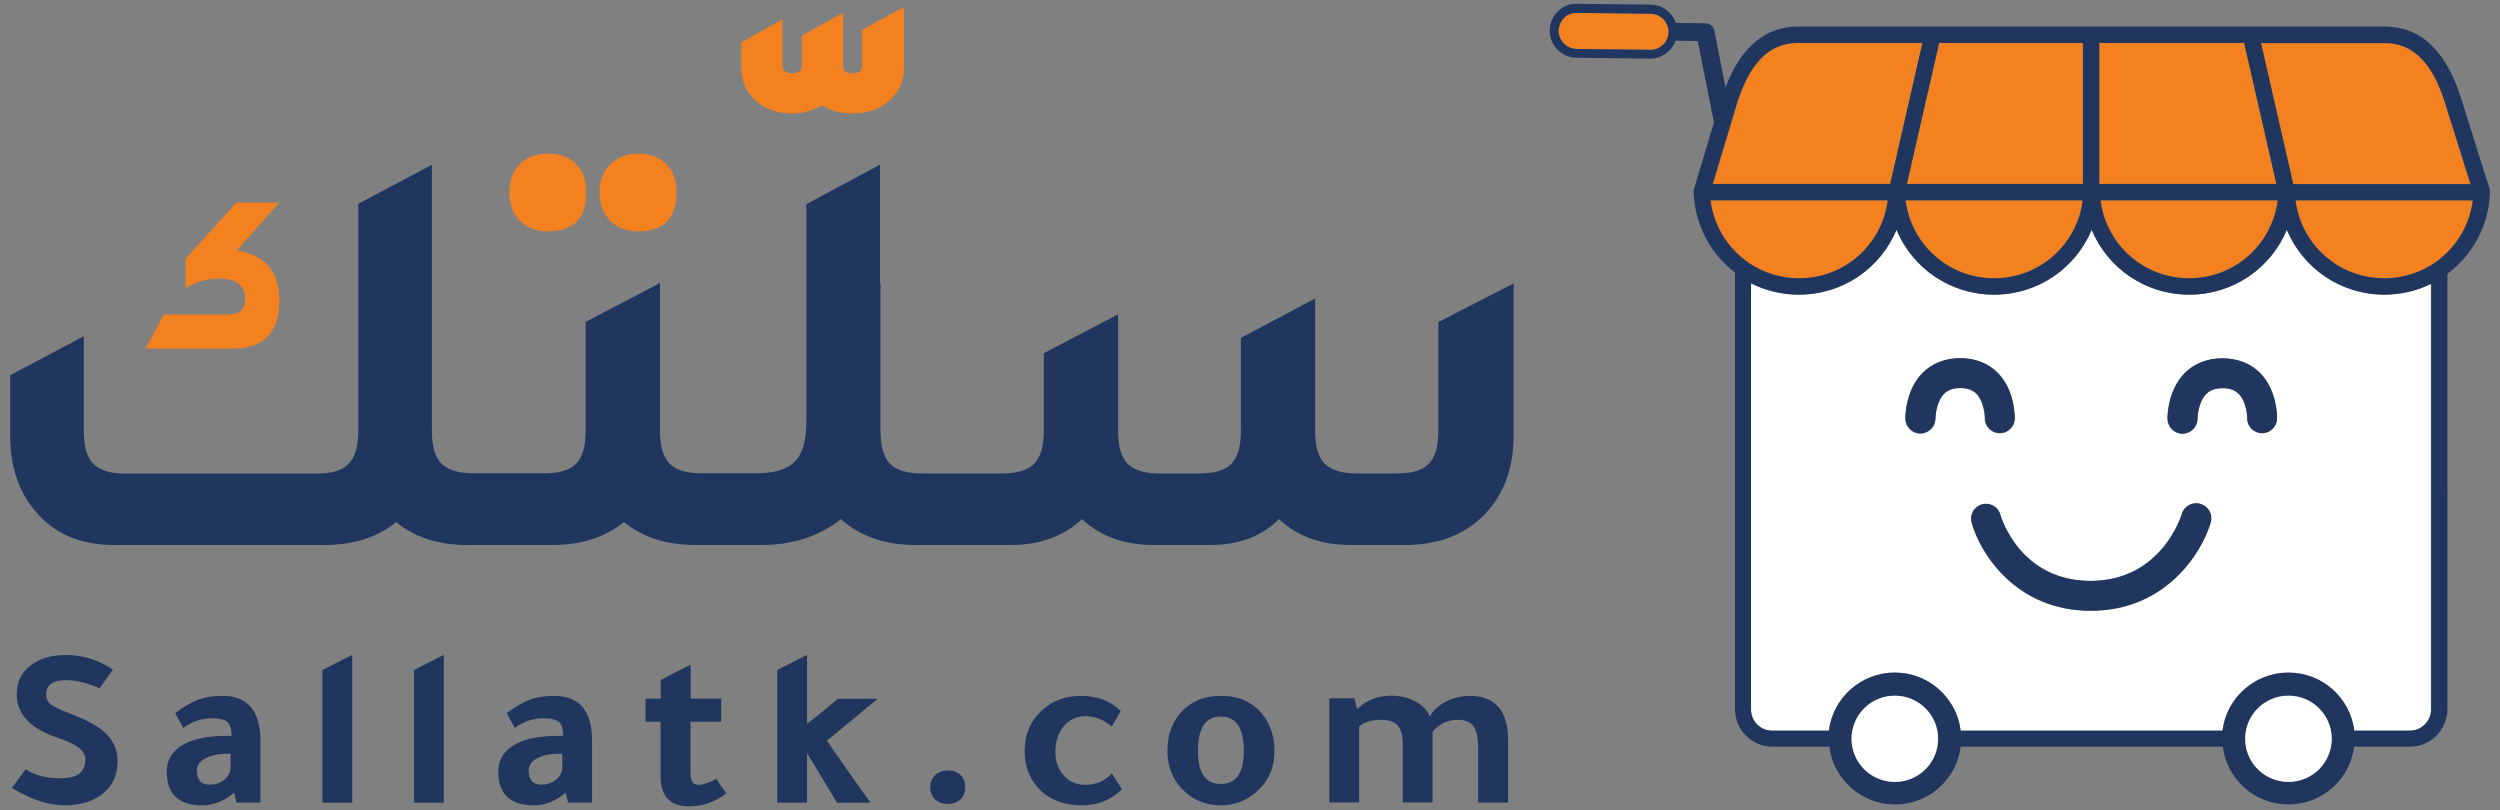
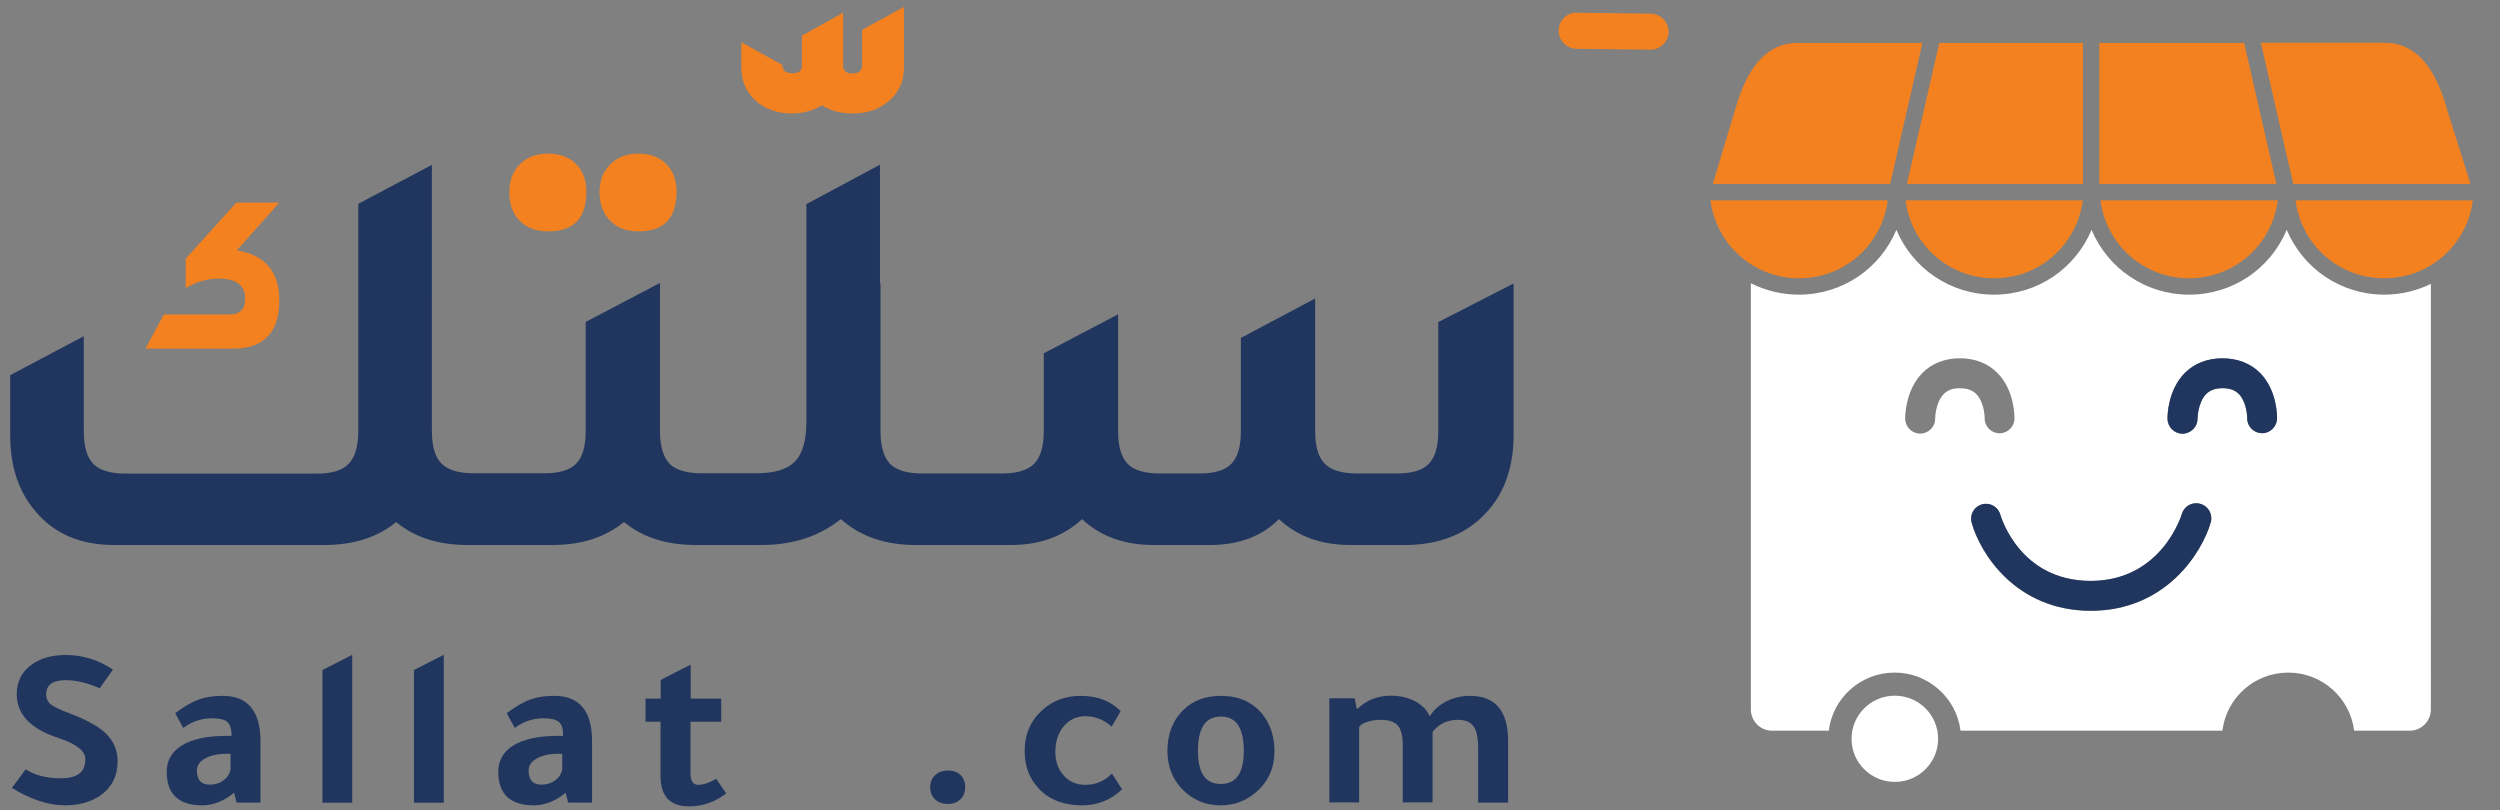
<svg xmlns="http://www.w3.org/2000/svg" version="1.1" id="Layer_1" x="0px" y="0px" viewBox="0 0 145 47" style="enable-background:new 0 0 145 47;" xml:space="preserve">
  <rect x="0" y="0" width="145" height="47" fill="#808080" stroke="none" />
  <style type="text/css">
	.st0{fill:#F38120;}
	.st1{fill:#21365F;}
	.st2{fill:#FFFFFF;}
</style>
  <g id="Logo">
    <g>
      <path class="st0" d="M16.2,17.42c0-1.66-0.82-2.63-2.46-2.9l2.46-2.77h-2.49l-2.94,3.25v1.71c0.59-0.36,1.23-0.55,1.91-0.55    c1.03,0,1.54,0.39,1.54,1.16c0,0.62-0.31,0.92-0.92,0.92H9.5l-1.06,1.98h5.06C15.3,20.22,16.2,19.29,16.2,17.42z" />
      <path class="st0" d="M37.02,13.42c1.48,0,2.22-0.76,2.22-2.29c0-0.68-0.2-1.22-0.6-1.62c-0.4-0.4-0.94-0.6-1.62-0.6    c-0.66,0-1.2,0.2-1.62,0.62c-0.42,0.41-0.63,0.95-0.63,1.61c0,0.68,0.21,1.24,0.62,1.66C35.78,13.21,36.33,13.42,37.02,13.42z" />
      <path class="st0" d="M31.79,13.42c1.48,0,2.22-0.76,2.22-2.29c0-0.68-0.2-1.22-0.6-1.62c-0.4-0.4-0.94-0.6-1.62-0.6    c-0.68,0-1.23,0.2-1.64,0.62c-0.41,0.41-0.61,0.95-0.61,1.61c0,0.71,0.2,1.26,0.61,1.67C30.56,13.22,31.1,13.42,31.79,13.42z" />
-       <path class="st0" d="M45.93,6.58c0.66,0,1.24-0.16,1.74-0.48c0.48,0.32,1.07,0.48,1.78,0.48c0.87,0,1.58-0.25,2.14-0.75    c0.56-0.5,0.84-1.14,0.84-1.91V0.4L50,1.73v2.05c0,0.32-0.18,0.48-0.55,0.48c-0.36,0-0.55-0.15-0.55-0.44V0.74l-2.39,1.33v1.74    c0,0.3-0.18,0.44-0.55,0.44c-0.39,0-0.58-0.16-0.58-0.48V1.12L43,2.45v1.47c0,0.77,0.27,1.41,0.82,1.91S45.07,6.58,45.93,6.58z" />
+       <path class="st0" d="M45.93,6.58c0.66,0,1.24-0.16,1.74-0.48c0.48,0.32,1.07,0.48,1.78,0.48c0.87,0,1.58-0.25,2.14-0.75    c0.56-0.5,0.84-1.14,0.84-1.91V0.4L50,1.73v2.05c0,0.32-0.18,0.48-0.55,0.48c-0.36,0-0.55-0.15-0.55-0.44V0.74l-2.39,1.33v1.74    c0,0.3-0.18,0.44-0.55,0.44c-0.39,0-0.58-0.16-0.58-0.48L43,2.45v1.47c0,0.77,0.27,1.41,0.82,1.91S45.07,6.58,45.93,6.58z" />
      <path class="st1" d="M83.42,18.68v6.32c0,0.89-0.18,1.52-0.55,1.9c-0.36,0.38-0.98,0.56-1.85,0.56h-2.32    c-0.87,0-1.49-0.19-1.86-0.56c-0.38-0.38-0.56-1.01-0.56-1.9v-7.69l-4.31,2.29v5.4c0,0.89-0.18,1.52-0.55,1.9    c-0.36,0.38-0.98,0.56-1.85,0.56h-2.32c-0.87,0-1.48-0.19-1.85-0.56c-0.36-0.38-0.55-1.01-0.55-1.9v-6.77l-4.31,2.26v4.51    c0,0.89-0.19,1.52-0.56,1.9c-0.38,0.38-1,0.56-1.86,0.56h-1.57h-2.05h-1.03c-0.87,0-1.48-0.19-1.85-0.56    c-0.36-0.38-0.55-1.01-0.55-1.9v-8.58l-0.03,0.03v-6.9l-4.27,2.29v12.61c0,1.09-0.22,1.87-0.67,2.32    c-0.44,0.46-1.19,0.68-2.24,0.68h-0.1h-2.05h-1.03c-0.87,0-1.48-0.19-1.85-0.56c-0.36-0.38-0.55-1.01-0.55-1.9v-8.58l-4.31,2.26    v6.32c0,0.89-0.18,1.52-0.55,1.9c-0.36,0.38-0.98,0.56-1.85,0.56h-1.02h-2.05h-1.03c-0.87,0-1.49-0.19-1.86-0.56    c-0.38-0.38-0.56-1.01-0.56-1.9V9.56l-4.27,2.26v13.16c0,0.89-0.18,1.53-0.55,1.91c-0.36,0.39-0.98,0.58-1.85,0.58H7.28    c-0.87,0-1.49-0.19-1.86-0.56c-0.38-0.38-0.56-1.02-0.56-1.93V19.5l-4.27,2.26v3.49c0,1.8,0.49,3.27,1.47,4.41    c1.09,1.3,2.61,1.95,4.55,1.95h12.2c1.69,0,3.08-0.44,4.17-1.33c1.07,0.89,2.45,1.33,4.14,1.33h1.44h2.05h1.44    c1.66,0,3.04-0.44,4.14-1.33c1.09,0.89,2.47,1.33,4.14,1.33h1.44h2.05h0.34c1.82,0,3.36-0.5,4.61-1.5c1.12,1,2.56,1.5,4.34,1.5    h1.44h2.05h2.02c1.69,0,3.06-0.5,4.14-1.5c1.07,1,2.45,1.5,4.14,1.5h3.38c1.62-0.02,2.92-0.52,3.9-1.5c1.07,1,2.45,1.5,4.14,1.5    h3.38c1.75-0.05,3.17-0.58,4.24-1.61c1.23-1.16,1.85-2.76,1.85-4.78v-8.78L83.42,18.68z" />
      <path class="st1" d="M4.03,41.37c-0.55-0.2-0.91-0.38-1.09-0.52c-0.17-0.14-0.26-0.34-0.26-0.58c0-0.55,0.38-0.82,1.14-0.82    c0.58,0,1.23,0.15,1.96,0.47c0.35-0.48,0.6-0.84,0.77-1.08c-0.84-0.57-1.75-0.85-2.72-0.85c-0.85,0-1.53,0.2-2.05,0.6    C1.24,39,0.97,39.56,0.97,40.27c0,1.17,0.82,2.02,2.46,2.55c1.02,0.34,1.52,0.74,1.52,1.22c0,0.74-0.47,1.1-1.41,1.1    c-0.83,0-1.52-0.17-2.05-0.52l-0.8,1.08c1.09,0.67,2.12,1.01,3.08,1.01c0.81,0,1.5-0.19,2.05-0.57c0.67-0.47,1-1.13,1-2    c0-0.61-0.22-1.14-0.65-1.57S5.02,41.75,4.03,41.37z" />
      <path class="st1" d="M12.92,40.36c-0.54,0-1,0.07-1.39,0.21c-0.39,0.14-0.84,0.4-1.37,0.79c0.15,0.28,0.3,0.57,0.47,0.86    c0.5-0.37,1.06-0.56,1.66-0.56c0.43,0,0.73,0.07,0.89,0.21c0.16,0.14,0.25,0.4,0.25,0.78v0.03h-0.29c-1.14,0-2.01,0.19-2.6,0.56    c-0.58,0.36-0.87,0.87-0.87,1.52c0,1.3,0.69,1.95,2.07,1.95c0.62,0,1.24-0.24,1.84-0.73l0.14,0.57h1.39v-3.54    C15.11,41.25,14.38,40.36,12.92,40.36z M13.37,44.62c-0.05,0.26-0.18,0.47-0.41,0.64c-0.23,0.17-0.49,0.25-0.8,0.25    c-0.49,0-0.74-0.27-0.74-0.82c0-0.29,0.16-0.53,0.48-0.7c0.32-0.18,0.74-0.27,1.26-0.27h0.21V44.62z" />
      <polygon class="st1" points="18.7,46.56 20.43,46.56 20.43,37.98 18.7,38.86   " />
      <polygon class="st1" points="24.01,46.56 25.74,46.56 25.74,37.98 24.01,38.86   " />
      <path class="st1" d="M32.15,40.36c-0.54,0-1,0.07-1.39,0.21c-0.39,0.14-0.84,0.4-1.37,0.79c0.15,0.28,0.3,0.57,0.47,0.86    c0.5-0.37,1.06-0.56,1.66-0.56c0.43,0,0.73,0.07,0.89,0.21c0.17,0.14,0.25,0.4,0.25,0.78v0.03h-0.29c-1.15,0-2.01,0.19-2.6,0.56    c-0.58,0.36-0.87,0.87-0.87,1.52c0,1.3,0.69,1.95,2.07,1.95c0.62,0,1.24-0.24,1.84-0.73l0.14,0.57h1.39v-3.54    C34.35,41.25,33.62,40.36,32.15,40.36z M32.61,44.62c-0.05,0.26-0.18,0.47-0.41,0.64c-0.23,0.17-0.5,0.25-0.8,0.25    c-0.49,0-0.74-0.27-0.74-0.82c0-0.29,0.16-0.53,0.48-0.7c0.32-0.18,0.74-0.27,1.26-0.27h0.21V44.62z" />
      <path class="st1" d="M40.5,45.52c-0.3,0-0.45-0.22-0.45-0.67v-2.99h1.78v-1.34h-1.77v-1.97c-0.71,0.35-1.29,0.65-1.74,0.89v1.08    h-0.88v1.34h0.87v3.15c0,1.17,0.55,1.76,1.65,1.76c0.79,0,1.51-0.25,2.16-0.75l-0.58-0.85C41.12,45.41,40.78,45.52,40.5,45.52z" />
-       <path class="st1" d="M48.61,40.52c-0.75,0.63-1.35,1.12-1.8,1.46v-4l-1.73,0.88v7.7h1.73v-2.87c0.39,0.64,0.98,1.6,1.74,2.87h1.95    c-0.6-0.81-1.44-2.01-2.54-3.6l2.95-2.43H48.61z" />
      <path class="st1" d="M54.98,44.69c-0.29,0-0.53,0.08-0.72,0.25c-0.19,0.17-0.29,0.39-0.31,0.66v0.03c0,0.3,0.09,0.54,0.28,0.73    c0.19,0.18,0.44,0.27,0.75,0.27c0.3,0,0.54-0.09,0.73-0.27c0.18-0.18,0.27-0.41,0.27-0.69v-0.03c0-0.28-0.09-0.51-0.27-0.69    C55.52,44.77,55.28,44.69,54.98,44.69z" />
      <path class="st1" d="M62.94,45.52c-0.5,0-0.92-0.18-1.24-0.54c-0.33-0.36-0.49-0.82-0.49-1.38c0-0.6,0.17-1.1,0.49-1.48    c0.33-0.39,0.75-0.58,1.26-0.58c0.55,0,1.06,0.2,1.52,0.6l0.52-0.9c-0.59-0.59-1.36-0.88-2.32-0.88c-0.87,0-1.61,0.27-2.21,0.81    c-0.7,0.62-1.04,1.42-1.04,2.39c0,0.87,0.27,1.59,0.81,2.17c0.62,0.66,1.47,0.98,2.53,0.98c0.89,0,1.66-0.31,2.31-0.93l-0.59-0.92    C64.06,45.31,63.55,45.52,62.94,45.52z" />
      <path class="st1" d="M70.81,40.36c-0.9,0-1.62,0.27-2.18,0.82c-0.61,0.6-0.92,1.39-0.92,2.37c0,0.86,0.27,1.59,0.82,2.18    c0.61,0.66,1.37,0.98,2.28,0.98c0.78,0,1.46-0.26,2.05-0.77c0.71-0.61,1.06-1.41,1.06-2.39c0-0.84-0.24-1.56-0.71-2.14    C72.63,40.71,71.84,40.36,70.81,40.36z M70.81,45.47c-0.89,0-1.33-0.64-1.33-1.91c0-1.33,0.44-2,1.33-2s1.33,0.66,1.33,2    C72.14,44.83,71.7,45.47,70.81,45.47z" />
      <path class="st1" d="M85.26,40.36c-0.5,0-0.97,0.11-1.39,0.33s-0.74,0.51-0.94,0.86c-0.16-0.36-0.44-0.65-0.84-0.87    c-0.41-0.22-0.88-0.33-1.41-0.33c-0.77,0-1.41,0.25-1.92,0.74h-0.07l-0.12-0.59h-1.47v6.04h1.73v-4.38    c0.07-0.11,0.23-0.21,0.47-0.29c0.24-0.08,0.5-0.12,0.78-0.12c0.47,0,0.8,0.11,0.99,0.33c0.19,0.22,0.29,0.59,0.29,1.11v3.35h1.73    v-4.1c0.38-0.46,0.87-0.69,1.47-0.69c0.42,0,0.72,0.12,0.9,0.37c0.18,0.24,0.27,0.66,0.27,1.26v3.17h1.74v-3.62    C87.46,41.22,86.72,40.36,85.26,40.36z" />
    </g>
    <g>
      <path class="st0" d="M95.74,0.79l-4.28-0.05c-0.58-0.03-1.06,0.46-1.06,1.03s0.46,1.05,1.04,1.06l4.28,0.05h0.01    c0.57,0,1.04-0.46,1.05-1.03C96.78,1.28,96.32,0.8,95.74,0.79" />
      <path class="st2" d="M141,16.46c-0.82,0.4-1.74,0.63-2.71,0.63c-2.55,0-4.73-1.54-5.66-3.76c-0.93,2.22-3.1,3.76-5.66,3.76    c-2.55,0-4.73-1.54-5.66-3.76c-0.93,2.22-3.1,3.76-5.66,3.76c-2.55,0-4.73-1.54-5.66-3.76c-0.93,2.22-3.1,3.76-5.66,3.76    c-1,0-1.94-0.24-2.78-0.66v24.72c0,0.68,0.55,1.23,1.23,1.23h3.29c0.23-1.9,1.85-3.37,3.82-3.37c1.96,0,3.59,1.48,3.82,3.37h15.19    c0.23-1.9,1.85-3.37,3.82-3.37s3.59,1.48,3.82,3.37h3.22c0.68,0,1.23-0.55,1.23-1.23V16.46z M112.74,22.85    c-0.49,0.5-0.5,1.41-0.5,1.42c0.01,0.48-0.38,0.87-0.86,0.88h-0.01c-0.47,0-0.86-0.38-0.87-0.86c0-0.17,0.01-1.65,1-2.66    c0.55-0.56,1.31-0.85,2.18-0.85c0.88,0,1.63,0.3,2.18,0.86c0.98,1,0.98,2.48,0.98,2.64c-0.01,0.48-0.41,0.86-0.88,0.85    c-0.48-0.01-0.86-0.4-0.85-0.88c0-0.25-0.08-0.99-0.49-1.4c-0.22-0.22-0.53-0.33-0.94-0.33    C113.28,22.51,112.97,22.62,112.74,22.85 M128.22,30.29c-0.51,1.78-2.62,5.14-6.96,5.14c-4.35,0-6.42-3.34-6.91-5.11    c-0.13-0.46,0.14-0.94,0.6-1.06c0.46-0.13,0.94,0.14,1.06,0.6c0.04,0.15,1.14,3.84,5.24,3.84c4.14,0,5.28-3.85,5.29-3.88    c0.13-0.46,0.61-0.73,1.07-0.59C128.08,29.35,128.35,29.83,128.22,30.29 M132.06,24.28c-0.01,0.48-0.41,0.86-0.88,0.85    c-0.48-0.01-0.86-0.4-0.85-0.88c0-0.25-0.08-0.99-0.49-1.4c-0.22-0.22-0.53-0.33-0.94-0.33c-0.41,0-0.72,0.11-0.95,0.34    c-0.49,0.5-0.5,1.41-0.5,1.42c0.01,0.48-0.38,0.87-0.86,0.88h-0.01c-0.47,0-0.86-0.38-0.87-0.86c0-0.17,0.01-1.65,1-2.66    c0.55-0.56,1.31-0.85,2.18-0.85c0.88,0,1.63,0.3,2.18,0.86C132.07,22.64,132.07,24.11,132.06,24.28" />
      <path class="st0" d="M133.01,10.67h10.28l-1.41-4.48c0,0,0-0.01,0-0.01c-0.73-2.49-1.9-3.7-3.58-3.7h-7.17L133.01,10.67z" />
      <path class="st0" d="M99.34,10.67h10.29l1.87-8.18h-7.23c-1.68,0-2.85,1.21-3.58,3.7L99.34,10.67z" />
      <polygon class="st0" points="121.76,10.67 132.03,10.67 130.16,2.49 121.76,2.49   " />
      <polygon class="st0" points="110.6,10.67 120.81,10.67 120.81,2.49 112.48,2.49   " />
      <path class="st0" d="M104.35,16.14c2.64,0,4.81-1.95,5.14-4.52H99.21C99.54,14.19,101.71,16.14,104.35,16.14" />
      <path class="st0" d="M115.66,16.14c2.64,0,4.81-1.95,5.14-4.52h-10.28C110.85,14.19,113.02,16.14,115.66,16.14" />
      <path class="st0" d="M126.97,16.14c2.64,0,4.81-1.95,5.14-4.52h-10.28C122.16,14.19,124.33,16.14,126.97,16.14" />
      <path class="st0" d="M143.42,11.62h-10.28c0.33,2.57,2.5,4.52,5.14,4.52C140.93,16.14,143.1,14.19,143.42,11.62" />
-       <path class="st1" d="M144.42,11.16c0-0.01,0-0.02,0-0.03c0-0.01,0-0.03,0-0.04c0-0.02-0.01-0.04-0.01-0.06c0-0.01,0-0.02,0-0.03    l-1.6-5.09c-0.86-2.9-2.37-4.37-4.49-4.37h-7.77h0h-26.26c-1.91,0-3.32,1.19-4.21,3.53l-0.65-3.3c-0.05-0.24-0.26-0.41-0.5-0.42    L97.2,1.33c-0.21-0.61-0.78-1.05-1.45-1.06l-4.26-0.05c-0.41-0.02-0.8,0.13-1.11,0.41c-0.31,0.29-0.49,0.7-0.5,1.13    c-0.01,0.86,0.68,1.57,1.55,1.59l4.28,0.05h0.01c0.67,0,1.25-0.44,1.47-1.04l1.28,0.02l0.94,4.73l-1.17,3.89c0,0.01,0,0.02,0,0.02    c-0.01,0.02-0.01,0.04-0.01,0.06c0,0.01,0,0.03,0,0.04c0,0.01,0,0.02,0,0.02c0.07,1.92,0.99,3.59,2.4,4.67v25.32    c0,1.2,0.98,2.18,2.18,2.18h3.29c0.24,1.89,1.86,3.35,3.81,3.35c1.96,0,3.57-1.46,3.81-3.35h15.2c0.24,1.89,1.86,3.35,3.81,3.35    s3.57-1.46,3.81-3.35h3.23c1.2,0,2.18-0.98,2.18-2.18V15.88C143.39,14.81,144.35,13.11,144.42,11.16 M95.73,2.89h-0.01l-4.28-0.05    c-0.58-0.01-1.04-0.48-1.04-1.06c0.01-0.58,0.49-1.06,1.06-1.03l4.28,0.05c0.58,0.01,1.04,0.48,1.03,1.06    C96.77,2.43,96.3,2.89,95.73,2.89 M139.77,42.38h-3.22c-0.23-1.9-1.85-3.37-3.82-3.37c-1.96,0-3.59,1.48-3.82,3.37h-15.19    c-0.23-1.9-1.85-3.37-3.82-3.37c-1.96,0-3.59,1.48-3.82,3.37h-3.29c-0.68,0-1.23-0.55-1.23-1.23V16.43    c0.83,0.42,1.78,0.66,2.78,0.66c2.55,0,4.73-1.54,5.66-3.76c0.93,2.22,3.1,3.76,5.66,3.76c2.55,0,4.73-1.54,5.66-3.76    c0.93,2.22,3.1,3.76,5.66,3.76c2.55,0,4.73-1.54,5.66-3.76c0.93,2.22,3.1,3.76,5.66,3.76c0.98,0,1.9-0.23,2.71-0.63v24.7    C141,41.83,140.45,42.38,139.77,42.38 M132.73,45.35c-1.39,0-2.51-1.12-2.51-2.5c0-1.38,1.12-2.5,2.51-2.5    c1.39,0,2.51,1.12,2.51,2.5C135.24,44.23,134.12,45.35,132.73,45.35 M109.9,45.35c-1.39,0-2.51-1.12-2.51-2.5    c0-1.38,1.12-2.5,2.51-2.5s2.51,1.12,2.51,2.5C112.41,44.23,111.29,45.35,109.9,45.35 M104.27,2.49h7.23l-1.87,8.18H99.34    l1.35-4.49C101.42,3.7,102.59,2.49,104.27,2.49 M141.88,6.19C141.88,6.19,141.88,6.19,141.88,6.19l1.41,4.49h-10.28l-1.87-8.18    h7.17C139.98,2.49,141.15,3.7,141.88,6.19 M120.81,2.49v8.18H110.6l1.87-8.18H120.81z M130.16,2.49l1.87,8.18h-10.27V2.49H130.16z     M120.8,11.62c-0.33,2.57-2.5,4.52-5.14,4.52c-2.64,0-4.81-1.95-5.14-4.52H120.8z M132.11,11.62c-0.33,2.57-2.5,4.52-5.14,4.52    c-2.64,0-4.81-1.95-5.14-4.52H132.11z M109.49,11.62c-0.33,2.57-2.5,4.52-5.14,4.52c-2.64,0-4.81-1.95-5.14-4.52H109.49z     M138.28,16.14c-2.64,0-4.81-1.95-5.14-4.52h10.28C143.1,14.19,140.93,16.14,138.28,16.14" />
      <path class="st2" d="M112.41,42.85c0-1.38-1.12-2.5-2.51-2.5c-1.39,0-2.51,1.12-2.51,2.5c0,1.38,1.12,2.5,2.51,2.5    C111.29,45.35,112.41,44.23,112.41,42.85" />
-       <path class="st2" d="M135.24,42.85c0-1.38-1.12-2.5-2.51-2.5c-1.39,0-2.51,1.12-2.51,2.5c0,1.38,1.12,2.5,2.51,2.5    C134.12,45.35,135.24,44.23,135.24,42.85" />
      <path class="st1" d="M128.9,20.78c-0.87,0-1.63,0.3-2.18,0.85c-0.99,1.01-1.01,2.49-1,2.66c0.01,0.47,0.39,0.86,0.87,0.86h0.01    c0.48-0.01,0.86-0.4,0.86-0.88c0-0.01,0.01-0.92,0.5-1.42c0.23-0.23,0.54-0.34,0.95-0.34c0.41,0,0.72,0.11,0.94,0.33    c0.41,0.41,0.49,1.15,0.49,1.4c-0.01,0.48,0.37,0.87,0.85,0.88c0.47,0.02,0.87-0.37,0.88-0.85c0-0.17,0-1.64-0.98-2.64    C130.53,21.07,129.78,20.78,128.9,20.78" />
-       <path class="st1" d="M115.13,24.24c-0.01,0.48,0.37,0.87,0.85,0.88c0.47,0.02,0.87-0.37,0.88-0.85c0-0.17,0-1.64-0.98-2.64    c-0.55-0.56-1.3-0.86-2.18-0.86c-0.87,0-1.63,0.3-2.18,0.85c-0.99,1.01-1.01,2.49-1,2.66c0.01,0.47,0.39,0.86,0.87,0.86h0.01    c0.48-0.01,0.86-0.4,0.86-0.88c0-0.01,0.01-0.92,0.5-1.42c0.23-0.23,0.54-0.34,0.95-0.34c0.41,0,0.72,0.11,0.94,0.33    C115.04,23.25,115.13,23.99,115.13,24.24" />
      <path class="st1" d="M127.62,29.22c-0.46-0.13-0.94,0.13-1.07,0.59c-0.01,0.04-1.16,3.88-5.29,3.88c-4.1,0-5.19-3.69-5.24-3.84    c-0.13-0.46-0.6-0.73-1.06-0.6c-0.46,0.13-0.73,0.6-0.6,1.06c0.49,1.77,2.56,5.11,6.91,5.11c4.34,0,6.45-3.36,6.96-5.14    C128.35,29.83,128.08,29.35,127.62,29.22" />
    </g>
  </g>
</svg>